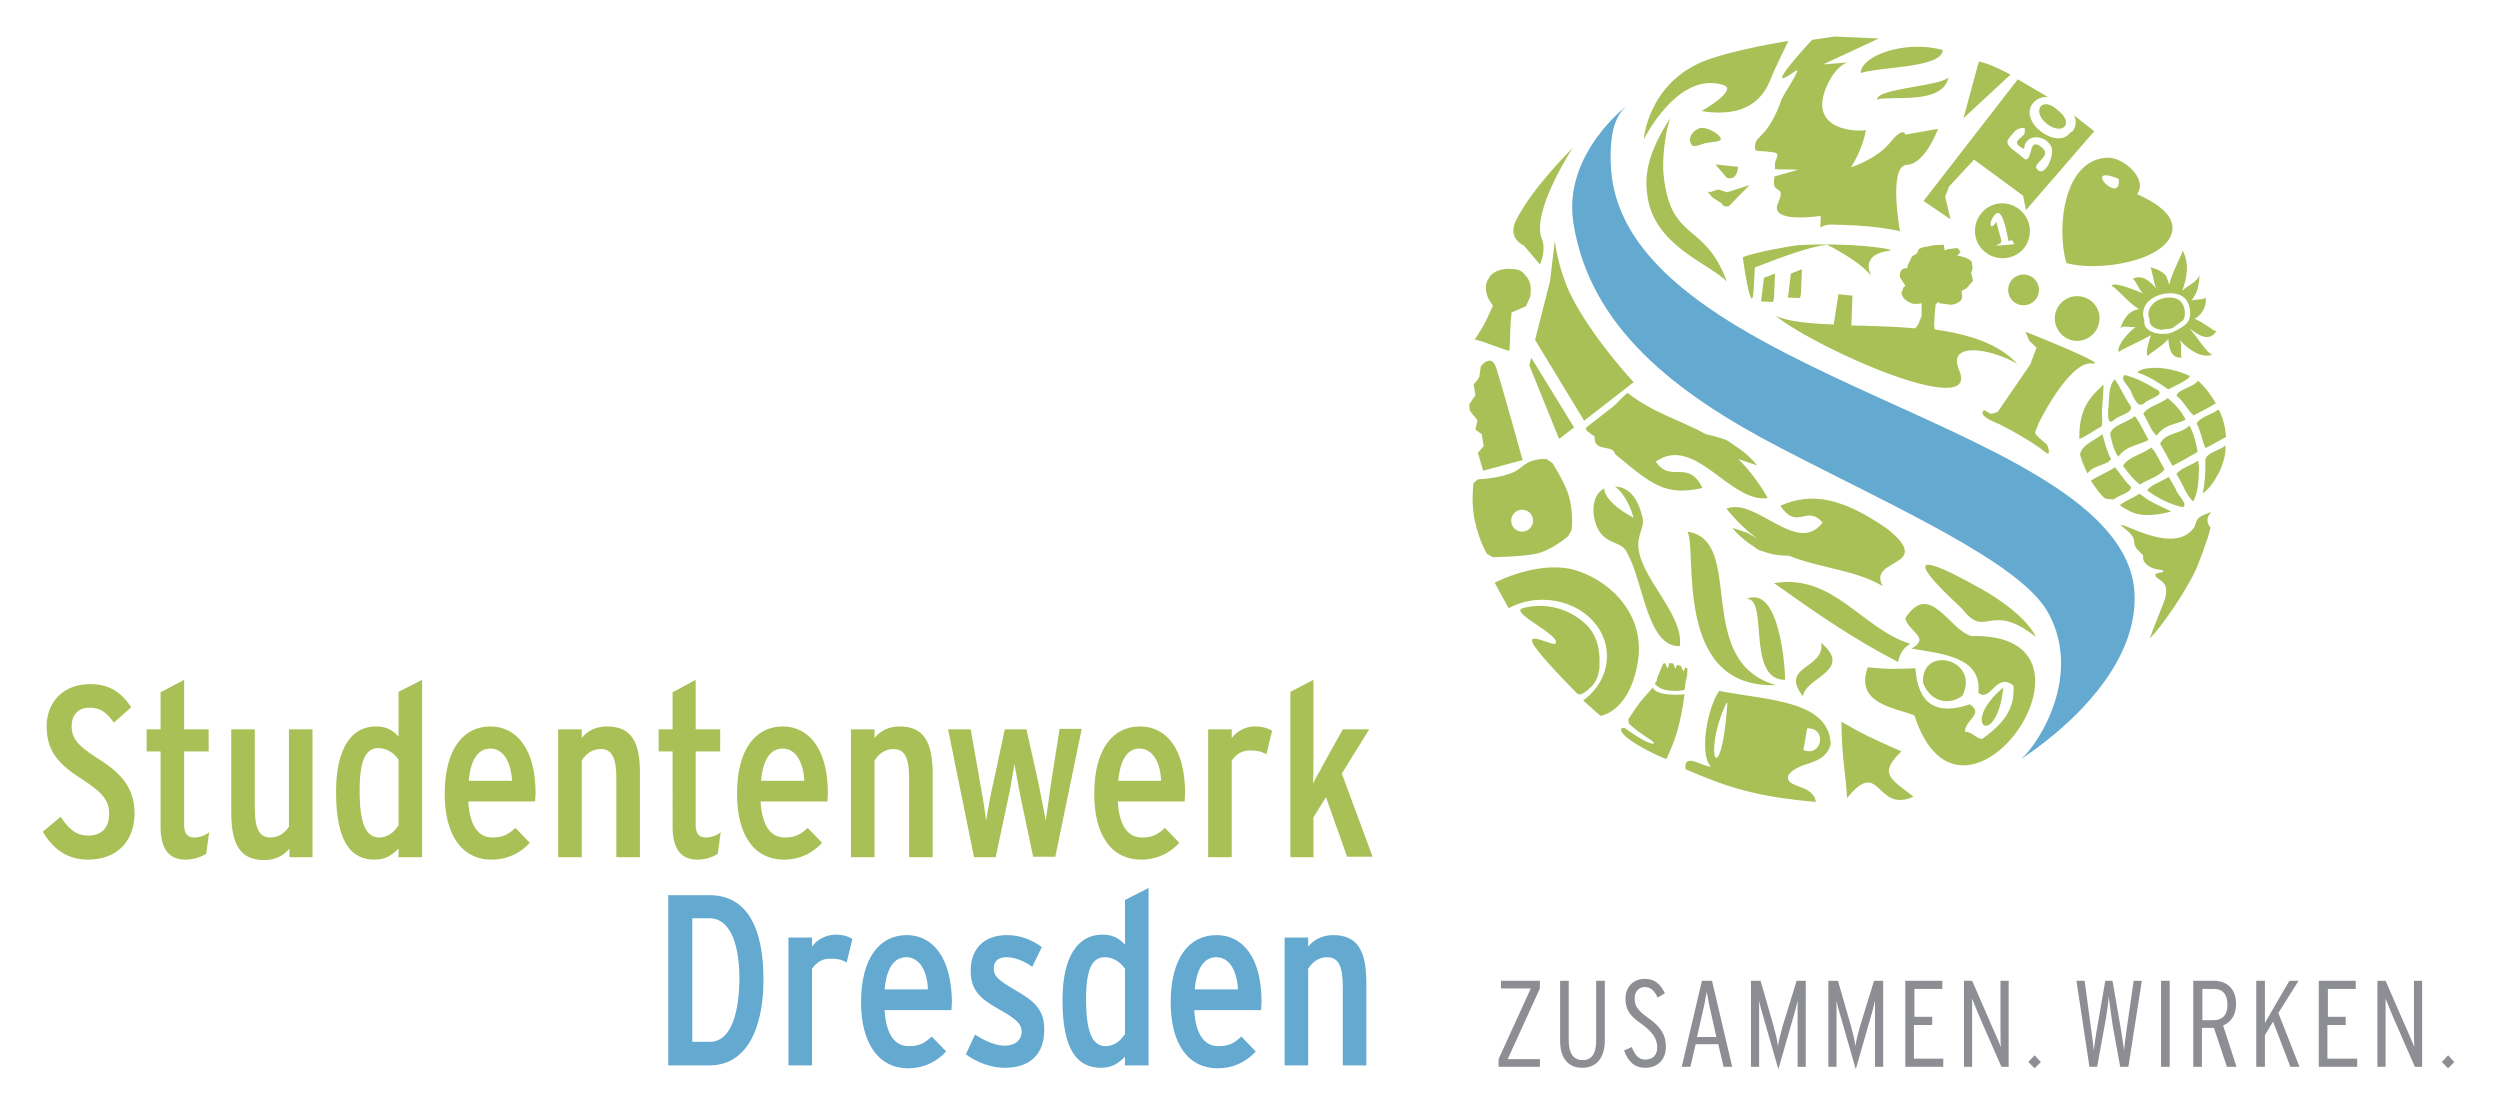
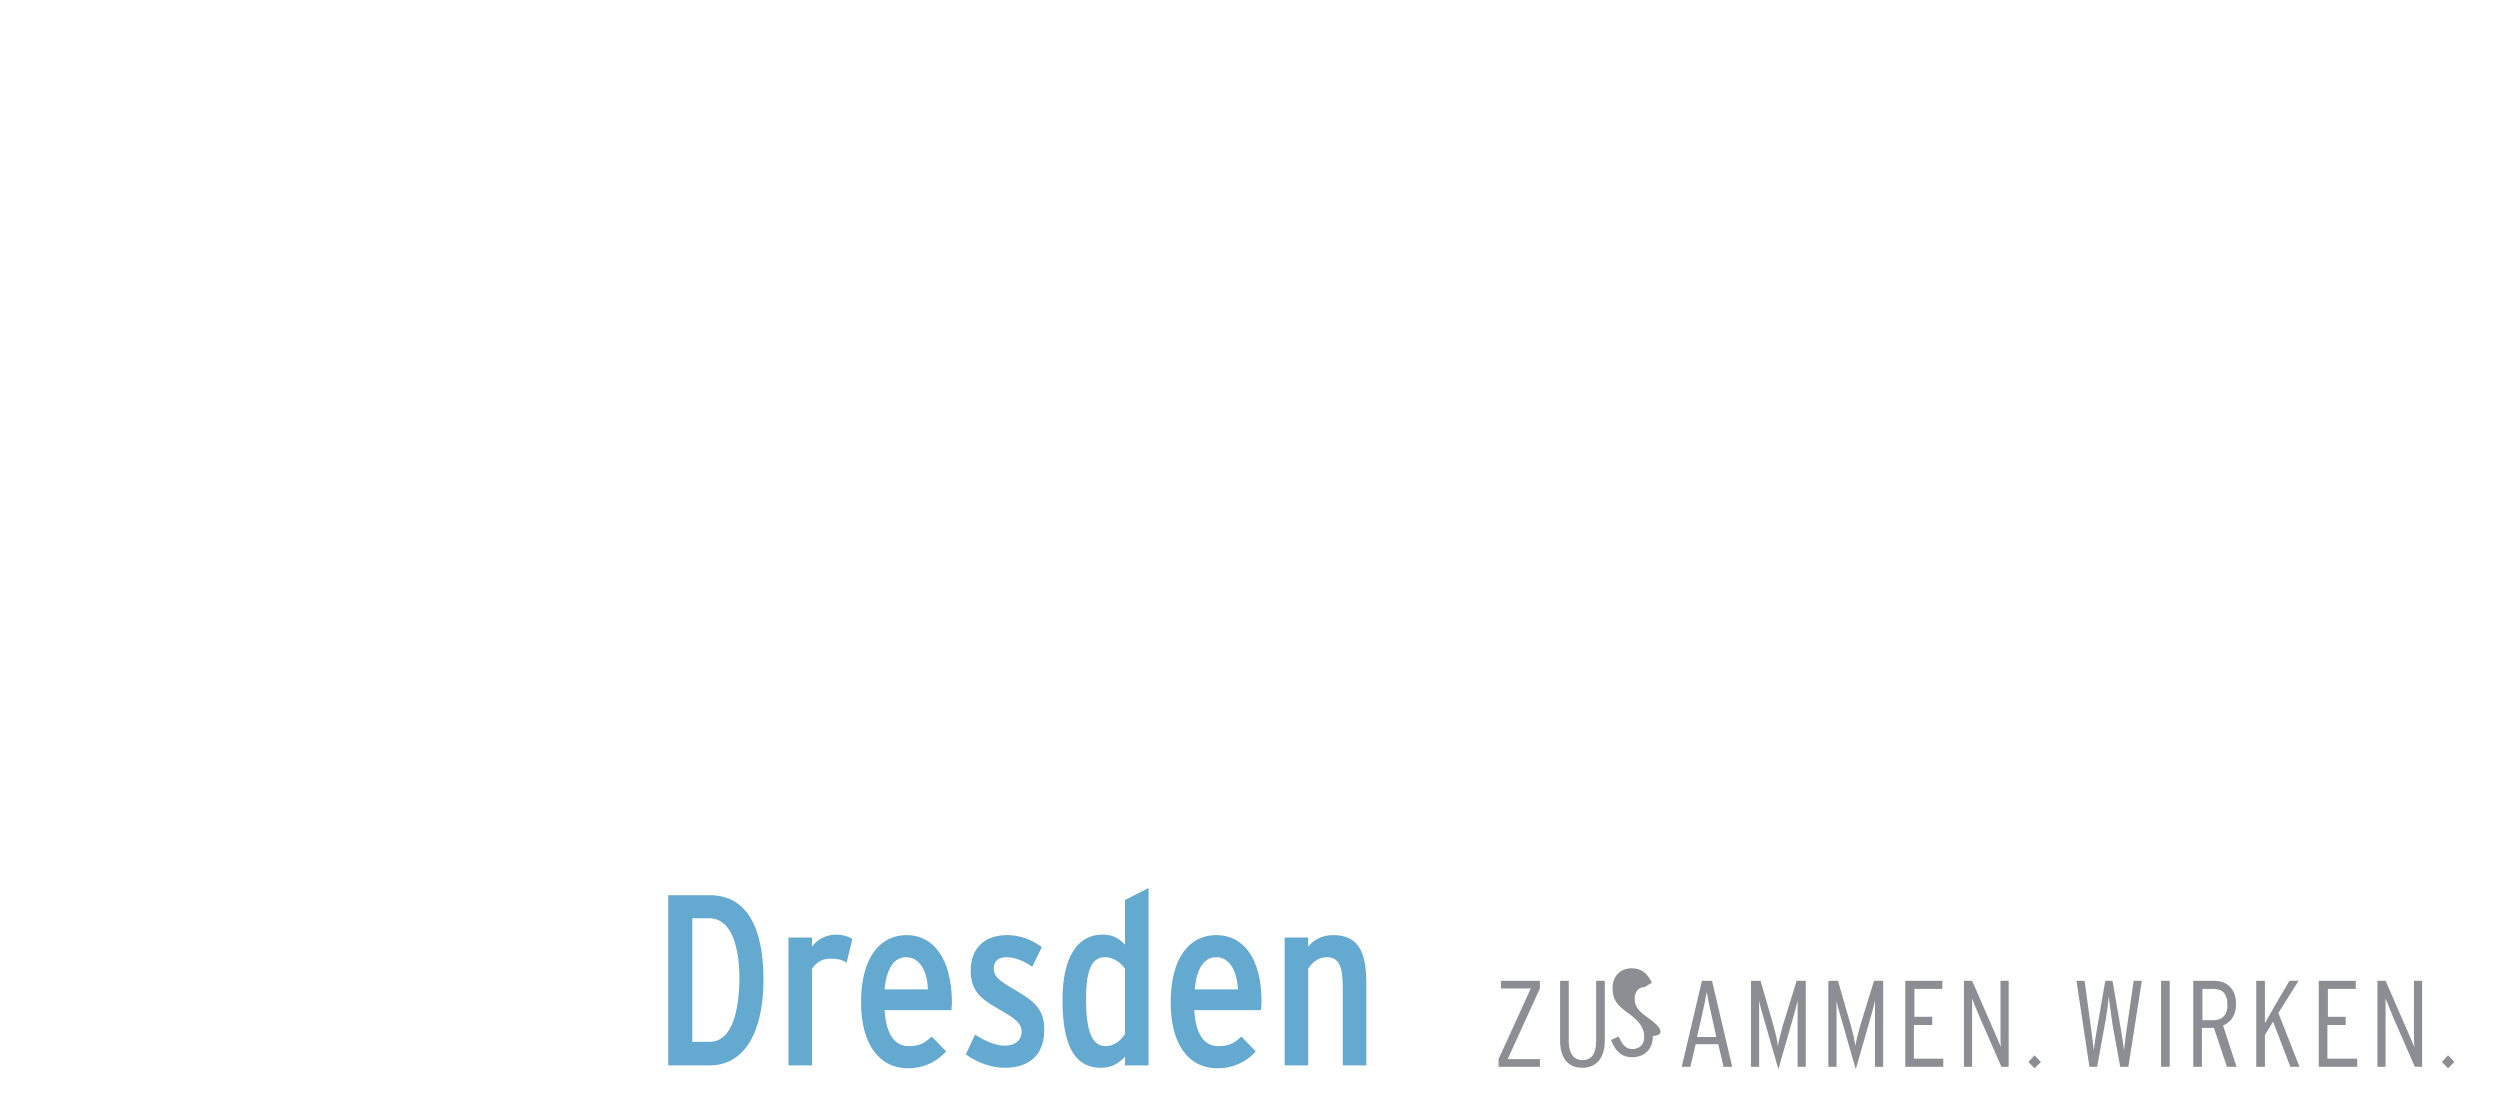
<svg xmlns="http://www.w3.org/2000/svg" version="1.1" id="Ebene_1" x="0px" y="0px" viewBox="0 0 520 230" style="enable-background:new 0 0 520 230;" xml:space="preserve">
  <style type="text/css">
	.st0{fill:#64A9D0;}
	.st1{fill:#A8C055;}
	.st2{fill:#8C8E93;}
</style>
  <path class="st0" d="M277.3,194.5c-2.3,0-4.1,1-5.2,2.4V195h-4.9v26.6h4.9v-20.1c1-1.6,2.4-2.4,3.9-2.4c2.4,0,3.3,1.8,3.3,6.2v16.3  h4.9v-17.1C284.2,197.8,282.4,194.5,277.3,194.5 M253,194.5c-5.6,0-9.5,4.7-9.5,14c0,8.3,3.4,13.7,9.8,13.7c3.4,0,6.1-1.5,7.9-3.5  l-3-3.1c-1.5,1.4-2.6,2-4.8,2c-2.8,0-4.7-2.3-5-7.5h13.9l0.1-1.7C262.4,199,258.4,194.5,253,194.5 M248.5,205.8  c0.4-4.5,2-6.7,4.5-6.7c2.7,0,4.3,2.8,4.5,6.7H248.5z M233.9,196.4c-1.3-1.4-2.7-2-4.6-2c-5.2,0-8.3,4.7-8.3,13.6  c0,10.6,3.2,14.1,8,14.1c2.4,0,3.7-1,5-2.3v1.8h4.9v-36.9l-4.9,2.5V196.4z M233.9,215.2c-0.9,1.4-2.3,2.4-3.9,2.4  c-2.8,0-4.1-2.9-4.1-9.8c0-6.3,1.3-8.7,3.9-8.7c1.5,0,3.1,0.8,4.2,2.4V215.2z M211.1,205.9c-3.6-2.1-4.4-2.9-4.4-4.5  c0-1.3,0.8-2.3,2.6-2.3c1.7,0,3.6,0.7,5.4,2l2-4.1c-2-1.5-4.5-2.5-7.2-2.5c-4.8,0-7.6,2.8-7.6,7.4c0,4.2,2.2,5.9,5.5,7.8  c3.7,2.1,5.1,3.1,5.1,4.9c0,1.7-1.3,2.9-3.5,2.9c-1.8,0-3.8-0.8-6.2-2.3l-1.9,4.1c2.3,1.7,5.3,2.8,8.1,2.8c5.2,0,8.2-2.8,8.2-7.8  C217.3,210,215.1,208.2,211.1,205.9 M188.6,194.5c-5.6,0-9.5,4.7-9.5,14c0,8.3,3.5,13.7,9.8,13.7c3.4,0,6.1-1.5,7.9-3.5l-3-3.1  c-1.5,1.4-2.6,2-4.8,2c-2.8,0-4.7-2.3-5-7.5h13.9l0.1-1.7C197.9,199,193.9,194.5,188.6,194.5 M184,205.8c0.4-4.5,2-6.7,4.5-6.7  c2.7,0,4.4,2.8,4.5,6.7H184z M168.9,196.9V195H164v26.6h4.9v-20.1c1.1-1.6,2.4-2.1,3.8-2.1c1.5,0,2.4,0.2,3.4,0.8l1.2-4.9  c-0.8-0.5-1.9-0.9-3.6-0.9C171.6,194.5,169.9,195.5,168.9,196.9 M147.6,186.2H139v35.4h8.6c7.5,0,11.2-7.3,11.2-17.9  C158.8,193.2,155.5,186.2,147.6,186.2 M147.6,216.7H144V191h3.5c4.9,0,6.3,6.5,6.3,12.7C153.7,210,152.4,216.7,147.6,216.7" />
-   <path class="st1" d="M279.1,160.9l5.7-9.2h-5.5l-4,7.2c-0.6,1.2-1.7,3-2.2,4.1c0.1-1.3,0.1-4.1,0.1-5.7v-15.9l-4.8,2.5v34.4h4.8V170  l2.6-4.2l4.4,12.4h5.3L279.1,160.9z M256.2,153.5v-1.8h-4.9v26.6h4.9v-20.1c1.1-1.6,2.4-2.1,3.8-2.1c1.5,0,2.4,0.2,3.4,0.8l1.2-4.9  c-0.8-0.5-2-0.9-3.6-0.9C259,151.1,257.3,152.1,256.2,153.5 M237.1,151.1c-5.6,0-9.5,4.7-9.5,14c0,8.4,3.4,13.7,9.8,13.7  c3.4,0,6.1-1.5,7.9-3.5l-3-3.1c-1.5,1.4-2.6,2-4.8,2c-2.8,0-4.7-2.3-5-7.5h13.9l0.1-1.7C246.5,155.6,242.5,151.1,237.1,151.1   M232.6,162.4c0.4-4.5,2-6.7,4.4-6.7c2.7,0,4.4,2.8,4.5,6.7H232.6z M218.6,163c-0.2,1.5-0.9,6.5-1.1,7.7c-0.2-1.3-1.2-6.3-1.5-7.8  l-2.5-11.2H209l-2.4,11.2c-0.4,1.5-1.3,6.5-1.5,7.8c-0.1-1.3-0.9-6.2-1.2-7.7l-2-11.3h-4.7l5.4,26.6h4.5l2.7-12.7  c0.4-1.8,1-5.4,1.2-6.7c0.2,1.2,0.9,4.8,1.2,6.5l2.7,12.8h4.6l5.5-26.6h-4.6L218.6,163z M187.1,151.1c-2.3,0-4.1,1-5.2,2.4v-1.8H177  v26.6h4.9v-20.1c1-1.6,2.4-2.4,3.9-2.4c2.4,0,3.3,1.8,3.3,6.2v16.3h4.9v-17.2C194,154.4,192.2,151.1,187.1,151.1 M162.8,151.1  c-5.6,0-9.5,4.7-9.5,14c0,8.4,3.4,13.7,9.8,13.7c3.4,0,6.1-1.5,7.9-3.5l-3-3.1c-1.5,1.4-2.6,2-4.8,2c-2.8,0-4.7-2.3-5-7.5h13.9  l0.1-1.7C172.2,155.6,168.1,151.1,162.8,151.1 M158.3,162.4c0.4-4.5,2-6.7,4.5-6.7c2.7,0,4.3,2.8,4.5,6.7H158.3z M144.7,171.6v-15.3  h5.1v-4.6h-5.1v-10.3l-4.8,2.6v7.7H137v4.6h2.9V172c0,4.3,1.6,6.8,5.1,6.8c1.8,0,3.2-0.5,4.3-1.2l0.6-4.5c-0.7,0.6-1.9,1.1-3.1,1.1  C145.4,174.2,144.7,173.4,144.7,171.6 M126.2,151.1c-2.3,0-4.1,1-5.2,2.4v-1.8h-4.9v26.6h4.9v-20.1c1-1.6,2.4-2.4,3.9-2.4  c2.4,0,3.3,1.8,3.3,6.2v16.3h4.9v-17.2C133.2,154.4,131.4,151.1,126.2,151.1 M102,151.1c-5.6,0-9.5,4.7-9.5,14  c0,8.4,3.4,13.7,9.8,13.7c3.4,0,6.1-1.5,7.9-3.5l-3-3.1c-1.5,1.4-2.6,2-4.8,2c-2.8,0-4.7-2.3-5-7.5h13.9l0.1-1.7  C111.4,155.6,107.3,151.1,102,151.1 M97.5,162.4c0.4-4.5,2-6.7,4.5-6.7c2.7,0,4.3,2.8,4.5,6.7H97.5z M82.8,153.1  c-1.3-1.4-2.7-2-4.6-2c-5.2,0-8.3,4.7-8.3,13.6c0,10.6,3.2,14.1,8,14.1c2.4,0,3.7-1,5-2.3v1.8h4.9v-36.9l-4.9,2.5V153.1z   M82.8,171.8c-0.9,1.4-2.3,2.4-3.9,2.4c-2.8,0-4.1-2.9-4.1-9.8c0-6.3,1.3-8.8,3.9-8.8c1.5,0,3.1,0.8,4.2,2.4V171.8z M60.2,171.8  c-1,1.6-2.4,2.4-3.9,2.4c-2.4,0-3.3-1.8-3.3-6.2v-16.3h-4.9v17.2c0,6.7,1.8,10,6.9,10c2.3,0,4.1-1,5.2-2.4v1.8H65v-26.6h-4.9V171.8z   M38.3,171.6v-15.3h5.1v-4.6h-5.1v-10.3l-4.9,2.6v7.7h-2.9v4.6h2.9V172c0,4.3,1.6,6.8,5.1,6.8c1.8,0,3.2-0.5,4.4-1.2l0.6-4.5  c-0.7,0.6-1.9,1.1-3.1,1.1C39,174.2,38.3,173.4,38.3,171.6 M20.1,157.6c-3.9-2.5-5.2-4-5.2-6.6c0-2.2,1.3-3.8,3.7-3.8  c2.2,0,3.4,0.8,5.1,3.1l3.6-3.2c-2.1-3.1-4.5-4.8-8.6-4.8c-5.5,0-9,3.7-9,8.8c0,5.6,3.1,8.2,7.1,10.8c4.8,3.1,5.9,4.7,5.9,7.4  c0,2.9-1.6,4.5-4.3,4.5c-2.2,0-3.8-0.9-5.8-3.9L8.9,173c2,3.4,4.9,5.8,9.4,5.8c6.3,0,9.7-4.1,9.7-9.7  C27.9,163.2,24.5,160.4,20.1,157.6" />
-   <path class="st0" d="M420,158.1c2.5-1.3,13.8-16.6,6-30.7c-5.8-10.4-31.7-21.8-55.4-34.1c-22.4-11.6-39.8-25.3-43.3-46.7  c-2.4-14.5,11.1-24.6,11.1-24.6c-2.2,1.8-3.8,5.3-3.3,13.2c3.2,44.2,108.8,52.7,108.9,89.1C444.2,143.4,420,158.1,420,158.1" />
-   <path class="st1" d="M429.8,54.7c6.3,1.9,20.7-0.3,22-6.5c0.8-3.8-4.3-6.5-7.3-7.8c2.4-3.2-2.9-7.6-5.9-7.6  C429.2,32.9,427.7,47.4,429.8,54.7 M440.7,37.2C441.3,43,432.6,33.9,440.7,37.2 M395.5,156.3c-6.9-3.1-7.3-3.2-12.5-6.2  c0.2,9,0.7,8.5,1.2,15.9c7-8.7,5.9,3.3,13.8-0.3C393.1,161.9,390.7,160.9,395.5,156.3 M444.6,77.5c2.3,0.7,4.4,2.1,6.4,3.5  c1.2-0.7,4.1-1.8,4.5-2.8c-2.2-1-4.8-1.7-7.2-1.7C447.3,76.5,444.9,76.7,444.6,77.5 M443.4,81.9c0.7,1.3,1.4,3.3,2.9,1.7  c1.1-0.8,4.6-1.6,1.9-2.8c-1.9-1.2-4-2.2-6.2-2.8C440.6,78.8,443.3,80.6,443.4,81.9 M438.5,85.3c0,1.2-0.2,3.4,1.4,1.9  c1.2-1,4.7-1.4,2.8-3.4c-0.9-1.5-1.8-3.4-2.8-4.9C438.4,80.3,438.8,83.3,438.5,85.3 M457.2,79.2l-0.4,0.4c-1.1,1-3.8,1.5-4.1,2.7  c1.5,1.1,2.4,3.2,3.6,4.1c1.5-0.8,3.1-1.6,4.6-2.5C459.8,82.1,458.8,80.6,457.2,79.2 M437.3,84.3c0-1.1,0.3-3.4,0.2-4.3  c-2.7,2.6-5.1,4.8-5,11.3c1.4-0.5,3.2-1.9,4.6-2.6C437.5,87.5,437,85.7,437.3,84.3 M450.9,82.8c-1.5,1.2-4.3,1.8-5.1,3.3  c1,1.4,1.6,3.6,2.8,4.5c1.9-2.6,4-2.2,6-3.3C453.8,85.5,452.3,84,450.9,82.8 M456.9,88.1c0.9,1.5,1.1,3.8,1.9,5.1  c1.4-0.8,2.8-1.5,4.2-2.3c-0.1-2-0.6-4-1.5-5.7h-0.1C460.1,86.2,457.5,86.8,456.9,88.1 M446.9,91.5c-0.9-1.6-1.7-3.4-2.8-4.9l-0.1,0  c-1.5,1.3-4.7,1.8-5.1,3.7c0.4,1.6,0.7,3.3,1.7,4.7C442.5,92.5,444.8,92.7,446.9,91.5 M457.1,94c-0.3-1.9-0.8-3.8-1.7-5.5  c-1.8,1.9-5,1.4-6.1,3.8c0.9,1.5,1.7,3.1,2.6,4.6C453.6,96,455.4,95,457.1,94 M439.1,95.5c-0.9-1.6-1.3-3.5-1.8-5.2  c-1.3,1.1-3.7,2-4.4,3.5c-0.4,0.9-0.3,0.5,0.2,2.2l1.1,2.5C435.4,96.7,438.3,96.8,439.1,95.5 M462.8,92.7c-1.2,1.1-3.9,1.4-4.1,3  c0.1,2.3-0.1,4.6-0.5,6.9c1.5-1,2.5-2.8,3.4-4.4c0.8-1.7,1.4-3.7,1.3-5.5H462.8z M445.1,100.8c1.6-1.1,4.3-1.8,5.1-3.2  c-0.9-1.5-1.6-3.3-2.7-4.5c-1.8,1.3-5.1,2.1-5.9,3.8C442.6,98.3,443.7,99.7,445.1,100.8 M456.2,104.3c1.1-2.1,1.1-4.6,1.2-6.9  l-0.2-1.6c-1.4,1-3.7,1.6-4.5,2.8C453.9,100.4,454.8,103.2,456.2,104.3 M443.2,101.2c-1.3-1.1-2.2-2.8-3.3-4c-1.5,1-3.5,1.8-5,2.8  c0.7,1,1.9,2.9,3,3.7l1.7,0.2C440.6,103,443.6,102.4,443.2,101.2 M452.6,101.8l-1.5-2.6c-1.4,0.9-3.7,1.6-4.5,2.8  c2.2,1.6,4.7,2.9,7.4,3.5C455.3,104.9,452.8,102.9,452.6,101.8 M451.6,106.4c-1.8-1-4.2-1.8-6-3.3l-0.3-0.2l-0.3-0.2  c-1.3,0.9-2.9,1.4-4.1,2.4c1.1,0.7,2.4,1.5,3.6,1.8C446.8,107.4,449.3,107,451.6,106.4 M317,51.1l3.3,3.9c0,0,1.4-2.9,0.4-5.3  c-2.3-5.6,6.4-18.9,6.4-18.9s-8.5,8.3-11.9,15.3C313.6,49.7,317,51.1,317,51.1 M313.9,73c0.2-0.4,0.2-4,0.3-5.7l0.2-2.3l3-1.3l0.9-2  c0.2-1.7,0.2-3.1-1-4.4c-0.6-0.8-1.2-1.2-2.2-1.3l-1.6-0.1c-0.6,0.1-2.6,0.2-3.6,1.6c-0.8,1.2-0.9,1.7-0.8,2.9  c0.1,1.3,0.9,2.5,1.4,3.1v0.1l-0.2,0.5l-1.2,2.6c-0.6,1.2-1.3,2.3-2,3.4l-0.4,0.6C307,70.4,311,72.1,313.9,73 M306.9,89.4l1.3,0.9  l0.4,2.5l-1.2,1.4l1.1,3.7l8.2-2.2c0,0-4-14.5-5.5-19.2c-0.8-2.5-2.4-1.3-3.2-0.3l-0.3,2.2c-0.7,1.2-1.2,1.5-1.2,1.5l0.4,2.3  l-1.3,1.9l0.1,1.3l1.6,2L306.9,89.4z M326.2,111.5l0.7-1.3c0,0,0.5-4-0.8-7.7c-0.9-2.6-3.2-6.2-3.2-6.2l-1.2-0.8c0,0-3-0.4-5.3,1.7  c-2.5,2.3-9,2.5-9,2.5l-0.9,0.8c0,0-0.6,4.2,0.3,8c1,4.4,2.5,6.7,2.5,6.7l1.2,0.7c0,0,6-0.1,8.9-0.7  C322.8,114.5,326.2,111.5,326.2,111.5 M318.6,109.4c-0.6,1.1-2,1.5-3.1,0.9c-1.1-0.6-1.5-2-0.9-3.1c0.6-1.1,2-1.5,3.1-0.9  C318.8,106.9,319.2,108.3,318.6,109.4 M397.3,133.9c-10-3.1-16-14.7-28.3-12.6c9.2,6.5,16.5,11.6,25.8,16.4  C395.1,136,395.9,134.8,397.3,133.9 M410.1,132.3c-4.6-1.1-8.7-11.7-13.8-3.7c0.6,2.8,5.4,4,1.3,6.3c6.1,1.1,14.7,1.6,13.9,9.2  c2.6,2.1,3.6-4.4,7.3-1.5c0.4,5.4-2.8,8.4-6.5,11.1c-1.4-0.1-2-1.5-3.6-1.5c0-2.5,4.1-3.7,1-5.7c-7,2.4-10.8-0.1-11.3-7.5  c-3.8,0.1-5,0.3-9.9-0.2c-2.8,7.6,5.7,8.4,9.7,10C408.2,179.8,441.6,131.5,410.1,132.3 M408.2,144.7c3.7-7.7-8.7-10.6-8.2-2.7  C401.4,145.9,405.3,146.9,408.2,144.7 M416.7,143C407.3,150.8,415.3,156.1,416.7,143 M411.2,122c-3.4-1.9-20.4-11.4-3.1,4.6  c5.1,6.6,5.6-1.8,15.4,5.9C421,127.5,413.3,123.1,411.2,122 M427.4,66.2c0,2.6,2.1,4.7,4.6,4.7c2.6,0,4.7-2.1,4.7-4.7  c0-2.6-2.1-4.6-4.7-4.6C429.5,61.6,427.4,63.7,427.4,66.2 M424.1,60.3c0-1.8-1.4-3.2-3.2-3.2c-1.8,0-3.2,1.4-3.2,3.2  c0,1.8,1.4,3.2,3.2,3.2C422.7,63.5,424.1,62.1,424.1,60.3 M424.1,87.9c0,0,6.3-12.9,11.1-12.3c4,0.5-13.9-6.6-13.9-6.6l0.8,1.9  l1.5,1.4l-1.3,3.5l-6.8,9.9l-1.4,0.4l-1.4-0.8c0,0-1.7,0.9,2.4,2.6c1.6,0.6,8,4.2,10,5.9c1.9,1.7,0.7-1.3,0.7-1.3s-1.6-1.3-2.4-2.2  l-0.1-0.4L424.1,87.9z M318.1,76l6.2,15.3l3.1-2.4l-8.9-14.5L318.1,76z M323.4,50.1l-1,8.4l-3.1,12.2l10.2,16.8l10.3-8  c0,0-8.9-9.5-13.3-18.6C324,55.5,323.4,50.1,323.4,50.1 M354.1,101.5c-3-6.2-6.6-0.8-9.7-5.5c8.2-5.7,15.4,8.7,23.3,7.6  c-2-3.5-4.1-6.1-6.2-8.2l0.4,0.2l3.6,1.2c-1.1-1.3-2.1-2.3-3.5-3.3l-2.6-1.8c-1-0.5-1.6-0.6-2.6-0.9l-2-0.5  c-5.4-3-10.8-4.3-16.3-8.6c-1.2,1.1-2.3,2.3-3,2.9l-4.9,3.8c-0.8,0.7-1.6,0.6,1.1,2.4c-0.3,3,3.1,1.9,4,3.1l0.3,0.6  C343.7,100.9,346.4,103.2,354.1,101.5 M392.7,110.1c-9.2-6.4-15.7-7.9-22.4-4.9c3.6,5.3,5.4-0.4,8.8,3.5c-5.3,7-13.9-5.4-20-2.9  c2.1,2.6,4.2,4.6,6.4,6.2l-2.1-1.2l-3.1-1c1,1.2,2,2.1,3.2,3l2.3,1.6l2.2,0.7c1,0.3,2.7,0.5,4.1,0.5c6.9,2.7,13.7,2.9,19.5,6.3  C388.3,116,402.5,118.1,392.7,110.1 M414.9,13.9c-2-0.9-3.3-1.1-3.3-1.1l-3.2,11.8l9.8-9.1C418.3,15.6,416.9,14.8,414.9,13.9   M359.2,37c0,0,2.1,0.8,2.3-2.3l-4.7-0.5L359.2,37z M358.5,17.7c3.1,1-4.5,5.4-4.6,5.4c11.2,1.8,13.6-4.7,14.5-6.9  c0.8-2.1,3.6-7.7,3.6-7.7s-11.9,1.9-17.8,4.3C342.7,17.6,341.9,29,341.9,29S349,14.6,358.5,17.7 M353.4,26.7  c-1.4,0.6-2.2,1.9-1.8,2.9c0.4,1.1,0.9,0.9,2.4,0.4c1.4-0.6,4.3-0.3,3.9-1.3C357.4,27.7,354.8,26.2,353.4,26.7 M357.4,39.4l-1.8,0.6  l-0.5-0.2l1,1.2l2,1.3c0.4,0.9,1.2,0.6,1.5,0.6l4.3-4.4l-4.7,1.5L357.4,39.4z M342.6,40.3c1.2,10.9,13.1,14.5,16.6,18.3  c-4.7-12.8-11.8-8-13.2-22.5c-0.1-0.6-0.3-6.3,1.4-11.5C342.7,31.8,342.1,36.4,342.6,40.3 M390.4,20.7c3.3-0.9,13.6,1.2,14.9-4.6  C403.4,18,390.6,18.3,390.4,20.7 M387,15.2c4.3-1.4,16.9-1,17.1-4.8C396.6,8.3,387.2,11.4,387,15.2 M373.4,14.8  c1.7-1.2-2.4,4.8-2.8,5.8c-2.7,7.7-5.2,7.6-5.5,9.3c-0.3,1.9,0.3,1.4,2.2,1.6c1.9,0.3,2.8,0,2.2,1.5c-0.4,1.1-0.3,0.8-0.3,2.2  l4.9,0.1c-0.8,0.2-3.1,0.9-5,1.4l-0.1,0.9c-0.3,2.9,2.6,0.7,0.8,4.7c-1.9,4.3,8.9,2.6,8.9,2.6l0,0.8l-0.1,1.6  c1.7-0.9,2.5-0.5,5.1-0.5c7.3,0.2,11.5,1.3,11.5,1.3s-2.5-13.6,1.4-13.8c3.9-0.2,6.5-7.5,6.5-7.5l-6.8,1.2c0,0-0.3-1.9-3.2,1.7  c-2.9,3.5-8.1,5.1-8.1,5.1s2.5-3.8,3.1-7.8c-0.1,0.4-12.8,0.9-8-9.4c1.8-3.9,4.1-4.6,4.1-4.6l-5,0.4L390.8,8l-9.3-0.4l-4.6,0.7  C376.9,8.3,365.7,20.3,373.4,14.8 M369.4,142.5c-17.4-4.9-6.2-30.2-18.4-31.9C353.1,114.6,347.9,143.3,369.4,142.5 M378.8,133.7  c0.9,5.5-8.8,4.7-3.8,11.1C375.6,140.8,385.6,139.5,378.8,133.7 M363.2,124.6c4.8-0.6-0.1,16.9,8.1,16.8  C371.3,139,370.2,121.5,363.2,124.6 M357.6,143.7c-2.4,3.3-4.3,13.2-1.7,15.8c-1.9-0.1-5.8-3.1-5.3,0.5c8.8,3.8,14.6,5.7,27.1,6.8  c-0.6-3.9-6.6-2.7-5.7-5.6c2.3-3.1,7.6-1.7,8.8-6.5C380.3,145.6,367.6,145.7,357.6,143.7 M359.1,146.2l0.2,0.1  C358,165.1,353.9,157.2,359.1,146.2 M375.1,156c0.3-1.5,0.5-3,0.8-4.5C380.1,151.3,379,157.6,375.1,156 M422.2,48.3  c0.2-3.1-2.3-5.8-5.4-6c-3.2-0.2-5.8,2.3-6,5.4c-0.2,3.2,2.3,5.8,5.4,6C419.4,53.9,422.1,51.5,422.2,48.3 M416.2,49.7  c-0.3-1.2-0.7-2.4-1-3.6c-1,2-1.9,0.6-0.3-1.4c1.7-2.1,2.6,4.5,2.9,5.5c1.1-0.6,0.7,0.1,1.2,0.6l-3.7,0.3  C415.2,50.7,416.6,51,416.2,49.7 M405.7,45.6l-1.1-4.7l0.8-2.1l5.2-5.6l10.2,7.5l0.6,3l14.2-16.4l-4.2-3.3c0.5,1.1,0.5,2.2-0.3,3.3  l-0.5,0.3c-2.8,3.8-11.1-2.5-7.6-6.3c0.8-0.9,1.9-1.2,3-1.1l-6.3-3.7l-19.6,25.3L405.7,45.6z M419,27.4c0.7-0.9,2.7-1.1,2.1-0.3  c0.7,1.6-3.8,2.1-0.1,3.9c0.2-3.3,4.5-3.1,5.7-0.4c0.7,1.5-1.3,6.5-3,4.6c-1.2-1.3,3.6-2.7,0.8-4.7c-2.6-1.9-1.6,2.5-3.2,2.7l-3-2.4  C416.8,29.4,417.8,28.9,419,27.4 M425.8,25.8c3.4,2.5,5.6-0.3,2.3-2.8C424.6,19.7,422.5,23.3,425.8,25.8 M419.6,75.7  c-3.9-4.3-10.3-6.2-17.3-7.2l0.1,0l-0.1-1l0.1-2l0.2-2.1l0.5-0.6l0.4,0.3l0.9,0.1l1.4,0.2c0.9-0.1,2.5-0.6,2.3-1.9l-0.1-1l1-0.5  l1.4-1.6l-0.4-1.6l0.2-0.6l0.1-0.6l-0.2-1.2c-0.8-0.8-2-1.1-3-1.2l0.7-0.8l-0.6-0.8l-2,0.2l-0.7,0.3l-0.2-1.2l-2.2,0.1  c-0.9,0.4-3.2,0.2-3.2,1.4l-0.3,0.4l-0.9,0.5l-0.9,1.9l-0.1,0.6c-0.8-0.1-1.7,0.3-1.5,1.9l1.1,1.7l-0.1,0.2l-0.3,0.2l-0.4,1.2  c0.2,1.2,1.6,2,2.5,2.2l1.2,0l0.2-0.1h0.3v2.6l-0.7,1.8l-0.6,0.8c-4.5-0.4-9.1-0.5-13.4-0.6l0.1-0.3l0.2-5.9l-2.9-0.3l-1,6.3  c-5.1-0.2-9.4-0.6-12.1-1.8c9.7,7.5,42.7,21.7,38.2,11.3C404.8,70.8,414.5,72.6,419.6,75.7 M393.3,52.1c0.3-0.4-8.5-1.7-19.4-1.1  c-0.9,0.1-8.8,1.4-11.4,2.5c0,0.3,2,14.2,2.3,6c0.2-3.9,0.2-4,0.3-3.9c6.6-2.6,11.6-4.3,14.9-4.7c0.1,0,6.9,3.4,9.2,6.5  C389.3,57.4,386.4,52.9,393.3,52.1 M374.4,62l0.2-0.9l0.2-5.1l-2.3,0.9l-0.6,5L374.4,62z M368.8,62.8l0.2-0.9l0.2-5l-2.3,0.9  l-0.6,4.9L368.8,62.8z M458.4,107.1c-2,0.8-1.5,2-2.1,2.7c-4,5.5-14.2-0.9-15.1-0.6c-0.4,0.1,2.7,1.7,2.7,3.4c0,1.8,1.8,2.4,1.9,3.1  c-0.3,1.2,1.2,2.6,3.4,2.8c1.3,0.1,0.6,0.5,0.6,0.5c-0.8,0.3-0.2-0.1-1.5,0.4c-0.1,1.6,3.8,0.9,1.6,6.3c0,0.1-2.2,5.4-2.7,7  c0.1,0.3,6-6.9,9.5-14.1c0.3-0.6,2.7-6.8,3.1-8.9c-0.1,0-1.4-1.5,0-3C460.1,106.3,459.5,106.7,458.4,107.1 M450.6,57.5  c-0.2-0.4-1.2-1.4-3.3-1.9c0.5,1.1,0.5,2.7,1.2,4.4c-1.3-1.5-2.9-3-4.9-2c0.7,0.4,1.1,1.9,2.1,3c-3-1.2-5.9-2.3-6.5-1.6  c1.8,1.2,3.5,3.6,5.7,4.9c-1.5,0.2-3,1.2-3.9,4.1c0.5-0.9,1.8-0.2,3.2-0.4c-2.7,2.2-3.9,4.4-3.5,5.2c0.7-0.6,3.9-1.9,6.7-3.5  c-0.6,1.8-1.2,3.9-0.6,4.4c0.1-0.6,3.1-2.1,4.2-3.6c0.2,1.8,0.4,4,2.8,3.9c-0.4-0.6,0.2-2.3-0.4-3.7c1.6,1.9,4.4,3.9,6.8,3.1  c-1.2-0.3-3.1-3.7-4.9-5.6c1.8,1.4,4.1,3.1,5.7,0.7c-0.7-0.1-2.6-1.8-4.5-2.6c1.5-0.8,2.5-2.6,2.3-4.4c-0.6,0.5-1.8,0.3-3,0.6  c0.5-0.6,1-1.4,1.3-2.4c0.3-1.4,0.3-1.3,0.4-2.9c-0.5,1.5-2.4,2.1-3.6,3.3c0.9-2.4,1.6-5.5,0.1-8.4c-0.2,1.1-2.1,4.2-2.8,7.1  L450.6,57.5z M454.3,61.9c1.2,1,1.7,3.6,0.8,5c-0.6,0.9-2.1,1.7-3,2.1c-1.1,0.5-2,0.5-3.2,0.4c-1.1-0.2-2.8-0.8-2.9-2.3v-0.5  l-0.2-0.8c-0.2-1.4,0.4-2.6,1.4-3.4C449,60.9,452.5,60.4,454.3,61.9 M446.9,65.8l0.2,0.6v0.4c0.1,1.2,1.4,1.6,2.3,1.8l2.4-0.3  l2.3-1.7c0.7-1.1,0.3-3.2-0.6-4c-1.4-1.2-4.1-0.8-5.5,0.4C447.3,63.7,446.7,64.6,446.9,65.8 M350.5,142.5l0.1-0.7l0.3-1.1l0.1-1.6  l-0.5-0.3l-0.3,0.9l-0.6-1.2l-0.8-0.2l-0.3,0.8l-0.5-1.1l-0.8-0.1l-0.3,1.2l-0.6-1.2l-0.4,0.2l-1.2,2.9l-0.1,0.1l0.1,0.3l-0.5,0.8  c1.5,2,5.4,1.5,6.2,1.3l0.1-0.8L350.5,142.5z M332.7,110.6c2,2.8,4.8,2,5.8,4.5c3.4,6.1,4.1,19.5,10.9,19.3  c0.9-6.5-8.1-14.1-8.6-20.5c-0.3-3,1.6-4.4,0.7-6.8c-0.7-2.7-2.2-5.8-5.6-5.9c1.2,0.8,2.8,2.8,3.9,6.5c-4.7-2.5-6.2-4.9-6.1-6.1  C331.1,102.8,330.7,107.3,332.7,110.6 M332.7,138.1c0-1.4,0.2-5.5-3-8.4c-3.6-3.3-8.5-4.4-13-3.2c-2.9,0.9,8.4,5.8,6.8,7.4  c-0.5,0.5-6.5-2.9-4.4,0.4c1.8,2.7,7.4,8.4,9.1,10.1l0.6,0c0,0,0.7-0.1,2-1.4C331.9,142.2,332.8,140,332.7,138.1 M328.3,118.8  c-7.7-2.7-17.4,2.4-17.4,2.4s1.2,2.3,2.9,5.3c1.7-0.9,3.6-1.5,5.7-1.7c7.6-0.6,14.1,4.2,14.7,10.7c0.4,4-1.6,7.8-4.9,10.2  c2.1,1.9,3.6,3.2,3.6,3.2s5.7-0.7,7.6-10.3C342.7,128.4,335.4,121.2,328.3,118.8 M343.8,143c-3,3.4-2.6,2.8-5.1,6.6l0.1,0.9  c2.8,2.6,5.5,3.7,5.2,4.1c-0.2,0.4-2.4-0.5-6.1-3.2l-0.4,0.1c-0.1-0.4-2.1,0.8,5.2,4.6c0.4,0.2,2.1,1.1,3.9,1.8  c1.8-3.9,2.8-6.5,3.8-13.5C349.1,144.6,344.4,144.7,343.8,143" />
-   <path class="st2" d="M509.2,219.5l-1.3,1.4l1.3,1.3l1.3-1.3L509.2,219.5z M502.1,214.3c0,1.1,0,2.8,0.1,3.5c-0.4-1-1.2-2.8-1.9-4.4  l-4.1-9.4h-1.7v17.9h1.7v-10.7c0-1.1,0-2.8,0-3.5c0.4,1.1,1.2,2.9,1.8,4.4l4.3,9.8h1.5V204h-1.7V214.3z M484.2,213.2h3.7v-1.7h-3.7  v-5.8h5.8V204h-7.7v17.9h8v-1.7h-6.2V213.2z M478.1,204h-1.9l-3.1,5.3c-0.6,1.1-1.5,2.6-2,3.5l0-2.9V204h-1.8v17.9h1.8v-6.6l1.7-2.8  l3.6,9.4h1.9l-4.4-11.2L478.1,204z M465.1,208.8c0-3.2-2-4.8-4.6-4.8h-4.3v17.9h1.8v-8.1l2.5,0l2.7,8.1h2l-2.8-8.6  C464.1,212.6,465.1,211.1,465.1,208.8 M460.4,212.2h-2.3v-6.5h2.4c1.8,0,2.8,1.1,2.8,3.2C463.4,211,462.3,212.2,460.4,212.2   M449.5,221.9h1.8V204h-1.8V221.9z M442.3,214.4c-0.2,1.2-0.4,3.1-0.5,4.1c-0.1-1-0.4-2.9-0.6-4.1l-1.8-10.4h-1.5l-1.8,10.4  c-0.2,1.2-0.5,3.1-0.6,4.1c-0.1-1-0.3-2.9-0.5-4.1l-1.4-10.4h-1.7l2.7,17.9h1.6l1.6-8.8c0.3-1.5,0.7-4.2,0.8-5.8  c0.2,1.6,0.6,4.3,0.8,5.8l1.6,8.8h1.7l2.8-17.9h-1.7L442.3,214.4z M423.2,219.5l-1.3,1.4l1.3,1.3l1.3-1.3L423.2,219.5z M416.1,214.3  c0,1.1,0,2.8,0.1,3.5c-0.4-1-1.2-2.8-1.9-4.4l-4.1-9.4h-1.7v17.9h1.7v-10.7c0-1.1,0-2.8,0-3.5c0.4,1.1,1.2,2.9,1.8,4.4l4.3,9.8h1.5  V204h-1.7V214.3z M398.2,213.2h3.7v-1.7h-3.7v-5.8h5.8V204h-7.7v17.9h7.9v-1.7h-6.1V213.2z M386.9,213.4c-0.4,1.5-0.8,3-1,4.2  c-0.1-1.2-0.5-2.7-0.9-4.2l-2.7-9.4h-2v17.9h1.7v-10.7c0-1,0-2.4,0-3.1c0.2,1.1,0.5,2.2,0.9,3.5l3.1,10.8l3.1-10.8  c0.4-1.4,0.7-2.5,0.9-3.5c0,0.8,0,2.2,0,3.1v10.7h1.7V204h-1.9L386.9,213.4z M370.8,213.4c-0.4,1.5-0.8,3-1,4.2  c-0.1-1.2-0.5-2.7-0.9-4.2l-2.7-9.4h-2v17.9h1.7v-10.7c0-1,0-2.4,0-3.1c0.2,1.1,0.5,2.2,0.9,3.5l3.1,10.8l3.1-10.8  c0.4-1.4,0.7-2.5,0.9-3.5c0,0.8,0,2.2,0,3.1v10.7h1.7V204h-1.9L370.8,213.4z M354,204l-4.2,17.9h1.8l1.1-4.7h4.7l1.1,4.7h1.8  l-4.2-17.9H354z M353,215.6l1-4.4c0.4-1.7,0.8-3.6,1-4.9c0.2,1.3,0.6,3.2,1,4.9l1,4.5H353z M342.8,211.7c-2.3-1.6-2.8-2.6-2.8-4.1  c0-1.1,0.7-2.3,2.1-2.3c1.3,0,2,0.8,2.7,2.2l1.5-0.9c-0.9-1.8-2-3-4.2-3c-2.4,0-4,1.7-4,4.1c0,2.4,0.9,3.6,3.5,5.4  c2.3,1.7,3.1,3.1,3.1,4.8c0,1.5-0.9,2.5-2.5,2.5c-1.3,0-2.1-0.9-2.8-2.6l-1.6,0.7c0.8,2.2,2.1,3.6,4.4,3.6c2.7,0,4.3-1.8,4.3-4.4  C346.5,215.3,345.5,213.6,342.8,211.7 M332,216.5c0,2.6-0.9,4-2.8,4c-1.9,0-2.9-1.4-2.9-4V204h-1.8v12.5c0,3.6,1.7,5.6,4.6,5.6  c3,0,4.7-2.1,4.7-5.7V204H332V216.5z M312.1,205.6h6.3l-0.5,1.1l-6.2,13.6v1.6h8.6v-1.6h-6.7l0.5-1.1l6.2-13.6V204h-8.1V205.6z" />
+   <path class="st2" d="M509.2,219.5l-1.3,1.4l1.3,1.3l1.3-1.3L509.2,219.5z M502.1,214.3c0,1.1,0,2.8,0.1,3.5c-0.4-1-1.2-2.8-1.9-4.4  l-4.1-9.4h-1.7v17.9h1.7v-10.7c0-1.1,0-2.8,0-3.5c0.4,1.1,1.2,2.9,1.8,4.4l4.3,9.8h1.5V204h-1.7V214.3z M484.2,213.2h3.7v-1.7h-3.7  v-5.8h5.8V204h-7.7v17.9h8v-1.7h-6.2V213.2z M478.1,204h-1.9l-3.1,5.3c-0.6,1.1-1.5,2.6-2,3.5l0-2.9V204h-1.8v17.9h1.8v-6.6l1.7-2.8  l3.6,9.4h1.9l-4.4-11.2L478.1,204z M465.1,208.8c0-3.2-2-4.8-4.6-4.8h-4.3v17.9h1.8v-8.1l2.5,0l2.7,8.1h2l-2.8-8.6  C464.1,212.6,465.1,211.1,465.1,208.8 M460.4,212.2h-2.3v-6.5h2.4c1.8,0,2.8,1.1,2.8,3.2C463.4,211,462.3,212.2,460.4,212.2   M449.5,221.9h1.8V204h-1.8V221.9z M442.3,214.4c-0.2,1.2-0.4,3.1-0.5,4.1c-0.1-1-0.4-2.9-0.6-4.1l-1.8-10.4h-1.5l-1.8,10.4  c-0.2,1.2-0.5,3.1-0.6,4.1c-0.1-1-0.3-2.9-0.5-4.1l-1.4-10.4h-1.7l2.7,17.9h1.6l1.6-8.8c0.3-1.5,0.7-4.2,0.8-5.8  c0.2,1.6,0.6,4.3,0.8,5.8l1.6,8.8h1.7l2.8-17.9h-1.7L442.3,214.4z M423.2,219.5l-1.3,1.4l1.3,1.3l1.3-1.3L423.2,219.5z M416.1,214.3  c0,1.1,0,2.8,0.1,3.5c-0.4-1-1.2-2.8-1.9-4.4l-4.1-9.4h-1.7v17.9h1.7v-10.7c0-1.1,0-2.8,0-3.5c0.4,1.1,1.2,2.9,1.8,4.4l4.3,9.8h1.5  V204h-1.7V214.3z M398.2,213.2h3.7v-1.7h-3.7v-5.8h5.8V204h-7.7v17.9h7.9v-1.7h-6.1V213.2z M386.9,213.4c-0.4,1.5-0.8,3-1,4.2  c-0.1-1.2-0.5-2.7-0.9-4.2l-2.7-9.4h-2v17.9h1.7v-10.7c0-1,0-2.4,0-3.1c0.2,1.1,0.5,2.2,0.9,3.5l3.1,10.8l3.1-10.8  c0.4-1.4,0.7-2.5,0.9-3.5c0,0.8,0,2.2,0,3.1v10.7h1.7V204h-1.9L386.9,213.4z M370.8,213.4c-0.4,1.5-0.8,3-1,4.2  c-0.1-1.2-0.5-2.7-0.9-4.2l-2.7-9.4h-2v17.9h1.7v-10.7c0-1,0-2.4,0-3.1c0.2,1.1,0.5,2.2,0.9,3.5l3.1,10.8l3.1-10.8  c0.4-1.4,0.7-2.5,0.9-3.5c0,0.8,0,2.2,0,3.1v10.7h1.7V204h-1.9L370.8,213.4z M354,204l-4.2,17.9h1.8l1.1-4.7h4.7l1.1,4.7h1.8  l-4.2-17.9H354z M353,215.6l1-4.4c0.4-1.7,0.8-3.6,1-4.9c0.2,1.3,0.6,3.2,1,4.9l1,4.5H353z M342.8,211.7c-2.3-1.6-2.8-2.6-2.8-4.1  c0-1.1,0.7-2.3,2.1-2.3l1.5-0.9c-0.9-1.8-2-3-4.2-3c-2.4,0-4,1.7-4,4.1c0,2.4,0.9,3.6,3.5,5.4  c2.3,1.7,3.1,3.1,3.1,4.8c0,1.5-0.9,2.5-2.5,2.5c-1.3,0-2.1-0.9-2.8-2.6l-1.6,0.7c0.8,2.2,2.1,3.6,4.4,3.6c2.7,0,4.3-1.8,4.3-4.4  C346.5,215.3,345.5,213.6,342.8,211.7 M332,216.5c0,2.6-0.9,4-2.8,4c-1.9,0-2.9-1.4-2.9-4V204h-1.8v12.5c0,3.6,1.7,5.6,4.6,5.6  c3,0,4.7-2.1,4.7-5.7V204H332V216.5z M312.1,205.6h6.3l-0.5,1.1l-6.2,13.6v1.6h8.6v-1.6h-6.7l0.5-1.1l6.2-13.6V204h-8.1V205.6z" />
</svg>